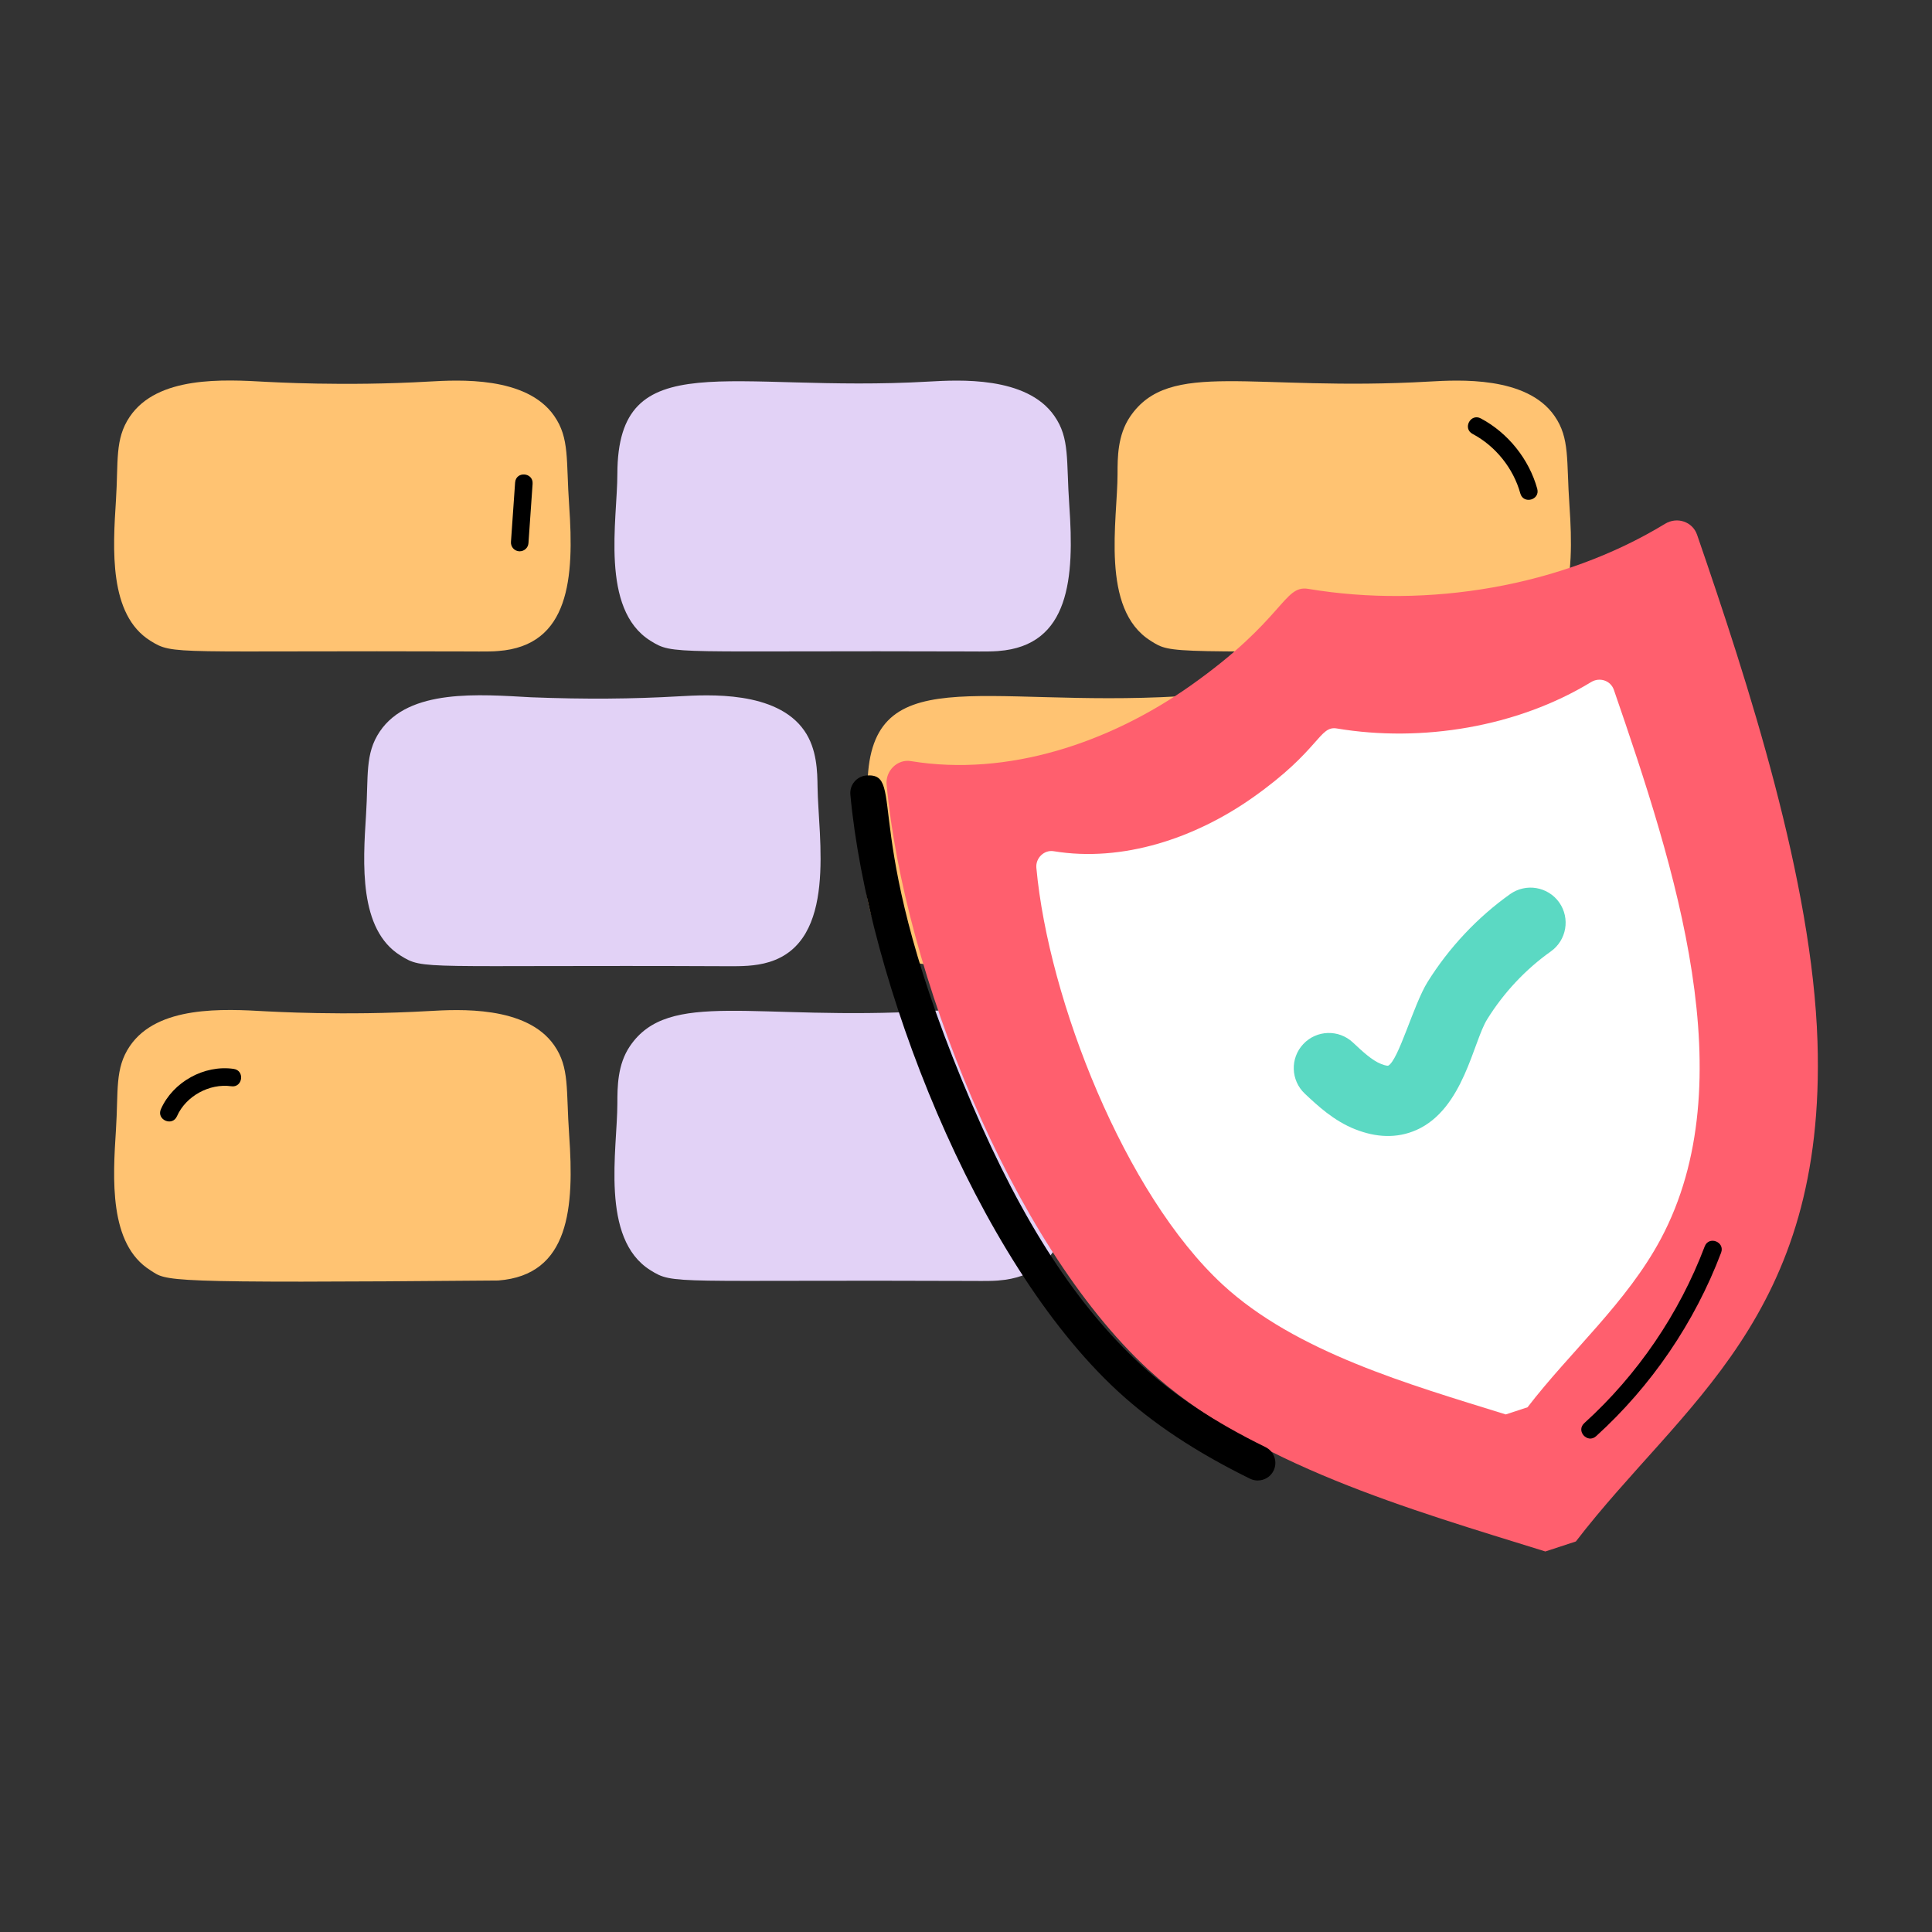
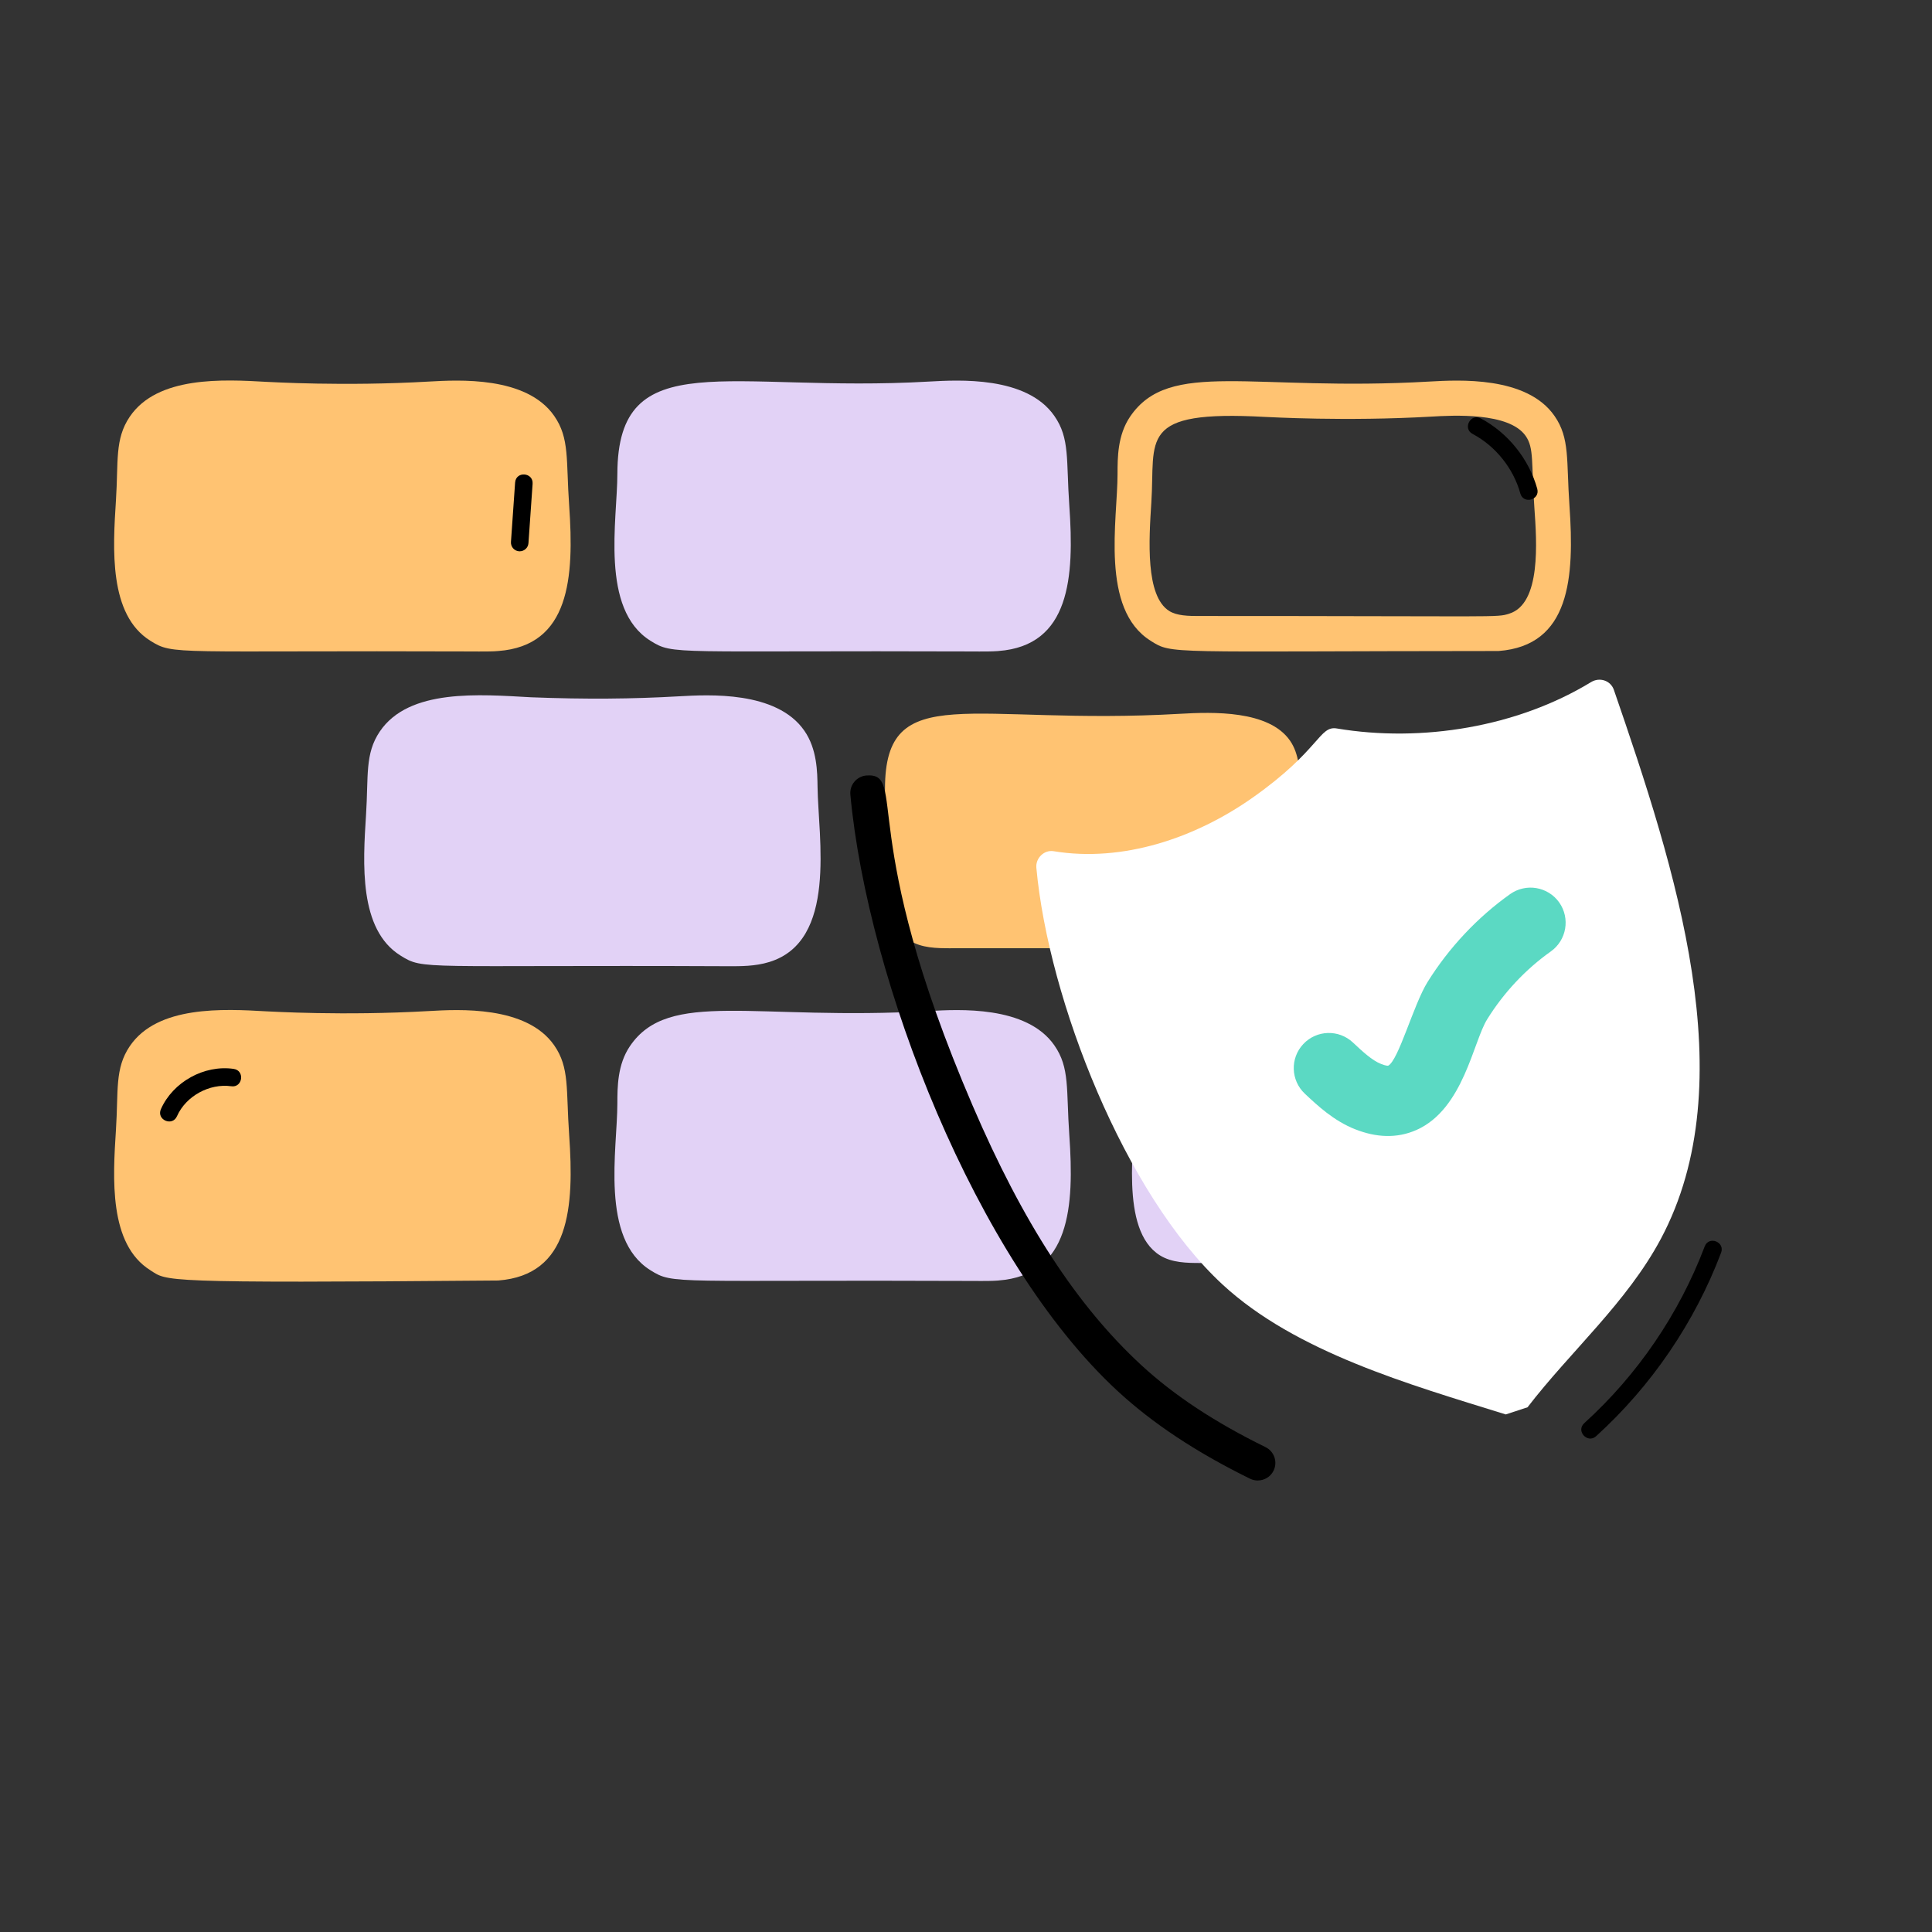
<svg xmlns="http://www.w3.org/2000/svg" id="Layer_1" enable-background="new 0 0 55 55" height="512" viewBox="0 0 55 55" width="512">
  <rect x="0" y="0" width="55" height="55" fill="#333333" stroke="none" />
  <g id="Firewall_Protection">
    <g>
      <g>
        <g>
          <path d="m13.62 18.046c-8.53-.033-8.553.098-9.075-.228-1.161-.725-.708-3.217-.707-4.326 0-.466.01-.963.271-1.349.91-1.346 3.21-.496 8.136-.782.921-.053 2.518-.105 3.122.763.262.377.282.866.287 1.325.017 1.403.514 4.031-1.022 4.499-.325.099-.671.099-1.012.097z" fill="#ffc372" />
        </g>
        <g>
          <path d="m13.617 18.546c-8.744-.032-8.667.114-9.337-.305-1.188-.741-1.067-2.624-.979-3.999.072-1.11-.039-1.741.393-2.379.789-1.165 2.662-1.063 3.901-.992.103.002 2.177.132 4.621-.009.825-.046 2.77-.162 3.561.978.444.637.335 1.262.426 2.552.144 2.048.021 3.99-2.019 4.141-.1.004-.042.014-.567.014zm.529-.512h.01zm-.524-.488c.277 0 .6.006.861-.075.917-.278.79-2.048.722-3.009-.089-1.294-.007-1.703-.248-2.051-.473-.681-2.078-.585-2.683-.551-4.725.274-7.047-.477-7.752.563-.238.352-.15.793-.223 1.883-.068 1.06-.172 2.661.51 3.087.345.214.219.121 8.813.152z" fill="#ffc372" />
        </g>
      </g>
      <g>
        <g>
          <path d="m27.858 18.046c-8.53-.033-8.553.098-9.075-.228-1.161-.725-.708-3.217-.707-4.326.002-3.137 2.446-1.785 8.407-2.131.921-.053 2.518-.105 3.122.763.262.377.282.866.287 1.325.017 1.403.514 4.031-1.022 4.499-.325.099-.671.099-1.012.097z" fill="#e2d2f6" />
        </g>
        <g>
          <path d="m27.854 18.546c-8.764-.032-8.671.112-9.337-.305-1.44-.898-.942-3.447-.942-4.749.008-3.738 3.174-2.3 8.878-2.63.83-.046 2.771-.162 3.562.978.446.638.335 1.255.426 2.554.144 2.042.022 3.987-2.019 4.139l-.002.001c-.192.014-.375.013-.565.013zm.005-1c.753-.005 1.211-.006 1.456-.73.343-1.014.09-2.188.076-3.36-.004-.408-.022-.794-.197-1.044-.473-.681-2.079-.585-2.683-.551-2.576.149-4.632.011-4.734.009-3.645-.202-3.12.617-3.24 2.438-.068 1.06-.172 2.661.51 3.087.348.216.258.121 8.812.152z" fill="#e2d2f6" />
        </g>
      </g>
      <g>
        <g>
          <path d="m20.739 27.006c-8.53-.033-8.553.098-9.075-.228-1.161-.725-.708-3.217-.707-4.326.002-3.137 2.446-1.785 8.407-2.131.921-.053 2.518-.105 3.122.763.262.377.282.866.287 1.325.017 1.403.514 4.031-1.022 4.499-.325.099-.671.099-1.012.097z" fill="#e2d2f6" />
        </g>
        <g>
          <path d="m20.736 27.506c-8.801-.039-8.661.119-9.337-.305-1.188-.741-1.067-2.625-.979-4 .072-1.109-.038-1.741.393-2.378.832-1.229 2.841-1.053 4.306-.973 1.543.06 2.881.049 4.217-.028.826-.046 2.77-.161 3.561.978.363.521.371 1.172.377 1.603.018 1.443.572 4.391-1.377 4.984-.407.125-.823.119-1.16.119zm.005-1c.273.002.602.004.862-.075 1.121-.341.684-2.807.67-4.016-.006-.424-.024-.795-.197-1.044-.474-.682-2.082-.585-2.683-.551-4.738.271-7.055-.468-7.752.563-.238.352-.151.794-.223 1.882-.068 1.061-.172 2.662.51 3.088.357.222.226.116 8.812.152z" fill="#e2d2f6" />
        </g>
      </g>
      <g>
        <g>
          <path d="m27.065 26.995c-.4 0-.824-.006-1.164-.218-1.161-.725-.708-3.217-.707-4.326.002-3.137 2.446-1.785 8.407-2.131.921-.053 2.518-.105 3.122.763.262.377.282.866.287 1.325.017 1.403.514 4.031-1.022 4.499-.474.144-.874.08-8.923.087z" fill="#ffc372" />
        </g>
        <g>
-           <path d="m25.637 27.201c-1.44-.898-.942-3.447-.942-4.749 0-3.735 3.174-2.3 8.879-2.63.825-.046 2.77-.161 3.561.978.444.637.335 1.262.426 2.552.143 2.033.024 3.99-2.019 4.141-9.478.006-9.266.108-9.904-.291zm9.866-.207h.01zm-.037-.499c.508-.036.794-.203.968-.72.243-.72.188-1.514.128-2.354-.09-1.302-.006-1.703-.248-2.051-.474-.682-2.082-.585-2.683-.551-4.585.269-7.051-.474-7.752.563-.238.352-.151.794-.223 1.882-.068 1.061-.172 2.662.51 3.088.213.133.539.146.898.142 5.868 0 8.115.021 8.401 0z" fill="#ffc372" />
-         </g>
+           </g>
      </g>
      <g>
        <g>
-           <path d="m34.184 18.035c-.4 0-.824-.006-1.164-.218-1.161-.725-.708-3.217-.707-4.326 0-.466.01-.963.271-1.349.91-1.346 3.21-.496 8.136-.782.921-.053 2.518-.105 3.122.763.262.377.282.866.287 1.325.017 1.403.514 4.031-1.022 4.499-.508.155-.324.079-8.923.087z" fill="#ffc372" />
-         </g>
+           </g>
        <g>
          <path d="m32.756 18.241c-1.44-.898-.942-3.447-.942-4.749 0-.465 0-1.102.356-1.629 1.12-1.654 3.464-.709 8.522-1.001.826-.046 2.77-.162 3.561.978.444.637.335 1.262.426 2.552.144 2.049.021 3.989-2.019 4.141-9.52.005-9.276.102-9.904-.291zm9.866-.207h.01zm.338-.563c.918-.279.788-2.058.721-3.009-.09-1.302-.006-1.703-.248-2.051-.474-.682-2.082-.586-2.683-.551-2.464.141-4.631.011-4.734.009-3.651-.202-3.12.622-3.24 2.438-.068 1.06-.172 2.661.51 3.087.214.133.527.146.898.142 8.609 0 8.4.049 8.776-.064z" fill="#ffc372" />
        </g>
      </g>
      <g>
        <g>
          <path d="m13.62 35.966c-8.53-.033-8.553.098-9.075-.228-1.161-.725-.708-3.217-.707-4.326.002-3.137 2.446-1.785 8.407-2.131.921-.053 2.518-.105 3.122.763.262.377.282.866.287 1.325.017 1.403.514 4.031-1.022 4.499-.325.099-.671.099-1.012.097z" fill="#ffc372" />
        </g>
        <g>
          <path d="m4.28 36.161c-1.188-.741-1.067-2.625-.979-4 .072-1.109-.038-1.741.393-2.378.789-1.164 2.662-1.063 3.901-.992.104.002 2.156.132 4.621-.009.825-.046 2.769-.162 3.561.976.443.638.334 1.253.426 2.554.144 2.048.023 3.986-2.019 4.141-9.757.083-9.414.016-9.904-.291zm9.866-.207h.01zm-.524-.488c.749-.005 1.211-.006 1.455-.73.343-1.014.091-2.177.077-3.36-.006-.424-.024-.796-.198-1.046-.471-.678-2.077-.583-2.682-.549-4.623.268-7.049-.475-7.752.563-.238.352-.151.794-.223 1.882-.068 1.061-.172 2.662.51 3.088.34.211.351.116 8.813.152z" fill="#ffc372" />
        </g>
      </g>
      <g>
        <g>
          <path d="m27.858 35.966c-8.53-.033-8.553.098-9.075-.228-1.161-.725-.708-3.217-.707-4.326 0-.466.01-.963.271-1.349.91-1.346 3.21-.496 8.136-.782.921-.053 2.518-.105 3.122.763.262.377.282.866.287 1.325.017 1.403.514 4.031-1.022 4.499-.325.099-.671.099-1.012.097z" fill="#e2d2f6" />
        </g>
        <g>
          <path d="m27.854 36.466c-8.75-.036-8.667.114-9.337-.305-1.44-.898-.942-3.447-.942-4.749.001-.467.002-1.105.357-1.629 1.107-1.636 3.55-.717 8.521-1.001.83-.046 2.77-.162 3.562.976.446.64.335 1.259.426 2.556.143 2.035.027 3.984-2.019 4.139l-.002.001c-.192.014-.375.013-.565.013zm.005-1c.765.009 1.219-.029 1.456-.73.343-1.014.09-2.188.076-3.36-.004-.408-.022-.795-.197-1.045-.472-.679-2.079-.584-2.683-.55-2.733.158-4.538.013-4.734.009-3.632-.194-3.118.593-3.24 2.437-.068 1.061-.172 2.662.51 3.088.338.21.351.116 8.812.152z" fill="#e2d2f6" />
        </g>
      </g>
      <g>
        <path d="m34.184 35.955c-.4 0-.824-.006-1.164-.218-1.161-.725-.708-3.217-.707-4.326.002-3.137 2.446-1.785 8.407-2.131.921-.053 2.518-.105 3.122.763.262.377.282.866.287 1.325.017 1.403.514 4.031-1.022 4.499-.455.139-.066.079-8.923.087z" fill="#e2d2f6" />
      </g>
      <g>
-         <path d="m43.99 44.168c.323-.106.549-.18.872-.286 3.022-3.937 7.13-6.364 6.878-14.231-.146-4.555-1.962-10.175-3.428-14.428-.129-.375-.57-.519-.909-.313-2.945 1.795-6.762 2.422-10.159 1.854-.711-.119-.663.858-3.36 2.76-2.301 1.623-5.199 2.596-7.954 2.143-.382-.063-.725.277-.69.662.486 5.291 3.538 13.047 7.442 16.652 2.924 2.7 7.459 3.988 11.308 5.185z" fill="#ff5f6e" />
-       </g>
+         </g>
      <g>
        <path d="m35.807 42.147c-.074 0-.149-.017-.221-.051-1.536-.756-2.771-1.573-3.775-2.501-4.039-3.729-7.117-11.702-7.603-16.974-.025-.275.177-.519.452-.544 1.183-.087-.29 1.676 3.028 9.396 1.436 3.341 2.961 5.688 4.8 7.387.933.861 2.09 1.626 3.539 2.337.248.122.35.422.229.67-.087.177-.265.279-.449.279z" />
      </g>
      <g>
        <path d="m42.865 40.266c.23-.075.391-.128.621-.204 1.215-1.583 2.828-2.983 3.793-4.791 2.393-4.482.417-10.547-1.335-15.631-.092-.268-.406-.37-.648-.223-2.099 1.279-4.818 1.726-7.239 1.321-.507-.085-.472.611-2.394 1.967-1.64 1.157-3.705 1.85-5.668 1.527-.272-.045-.517.197-.492.472.346 3.77 2.521 9.297 5.303 11.866 2.083 1.924 5.315 2.842 8.057 3.695z" fill="#fff" />
      </g>
      <g>
        <path d="m38.58 32.149c-.614-.244-1.068-.671-1.434-1.014-.402-.378-.423-1.011-.044-1.413.378-.403 1.011-.422 1.413-.044.267.25.542.509.802.611.139.056.202.051.201.049.295-.148.72-1.735 1.119-2.378.61-.98 1.425-1.848 2.355-2.508.451-.317 1.074-.213 1.395.238.318.451.212 1.075-.238 1.395-.716.507-1.343 1.175-1.812 1.932-.399.636-.673 2.554-2.011 3.15-.565.251-1.16.214-1.746-.019z" fill="#5bd9c3" />
      </g>
      <g>
        <path d="m45.101 40.514c1.518-1.376 2.702-3.115 3.428-5.03.115-.31.584-.133.467.178-.753 1.988-1.983 3.794-3.559 5.224-.244.219-.582-.149-.336-.371z" />
      </g>
      <g>
        <path d="m4.581 31.574c.344-.774 1.231-1.266 2.071-1.145.327.047.256.545-.072.494-.614-.085-1.286.275-1.542.854-.133.301-.591.101-.457-.203z" />
      </g>
      <g>
        <path d="m14.795 15.695c-.006 0-.012 0-.018-.001-.138-.01-.241-.129-.231-.267l.118-1.689c.024-.334.521-.292.498.035l-.118 1.689c-.009.132-.119.232-.249.232z" />
      </g>
      <g>
        <path d="m43.28 14.046c-.197-.713-.705-1.347-1.358-1.693-.292-.154-.058-.597.234-.441.772.41 1.372 1.158 1.606 2.002.087.319-.393.451-.482.133z" />
      </g>
    </g>
  </g>
</svg>